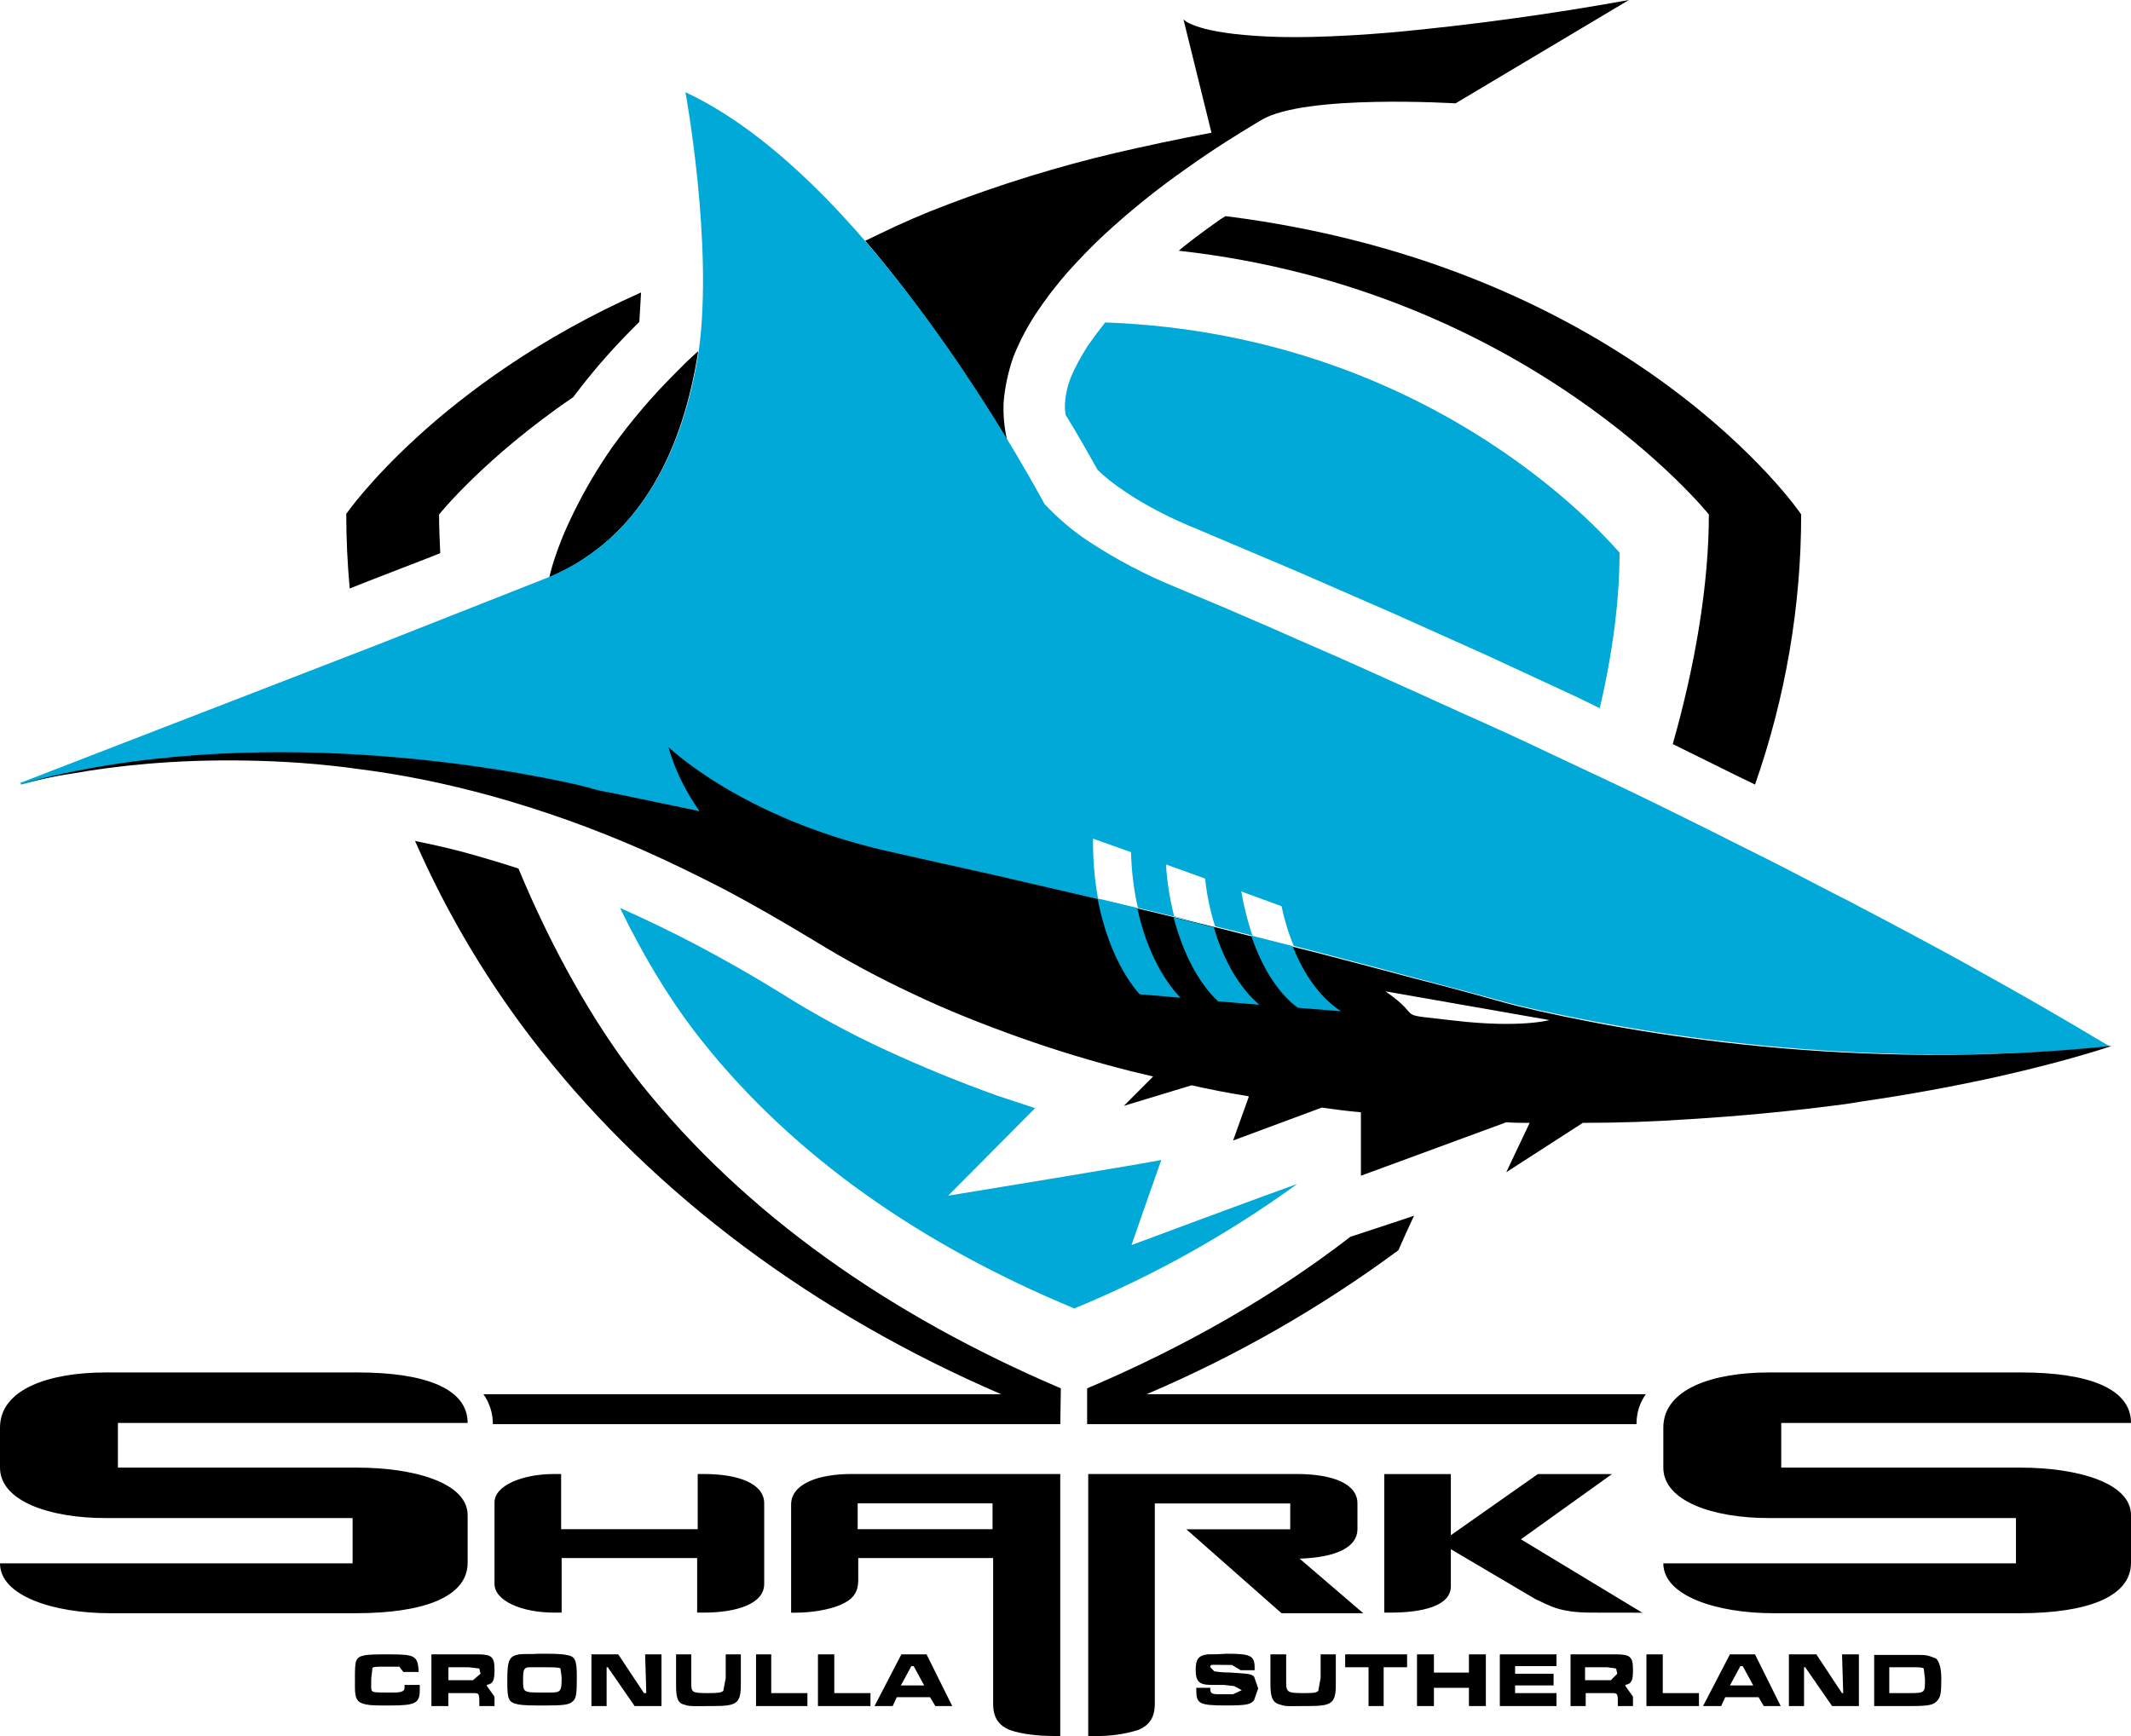
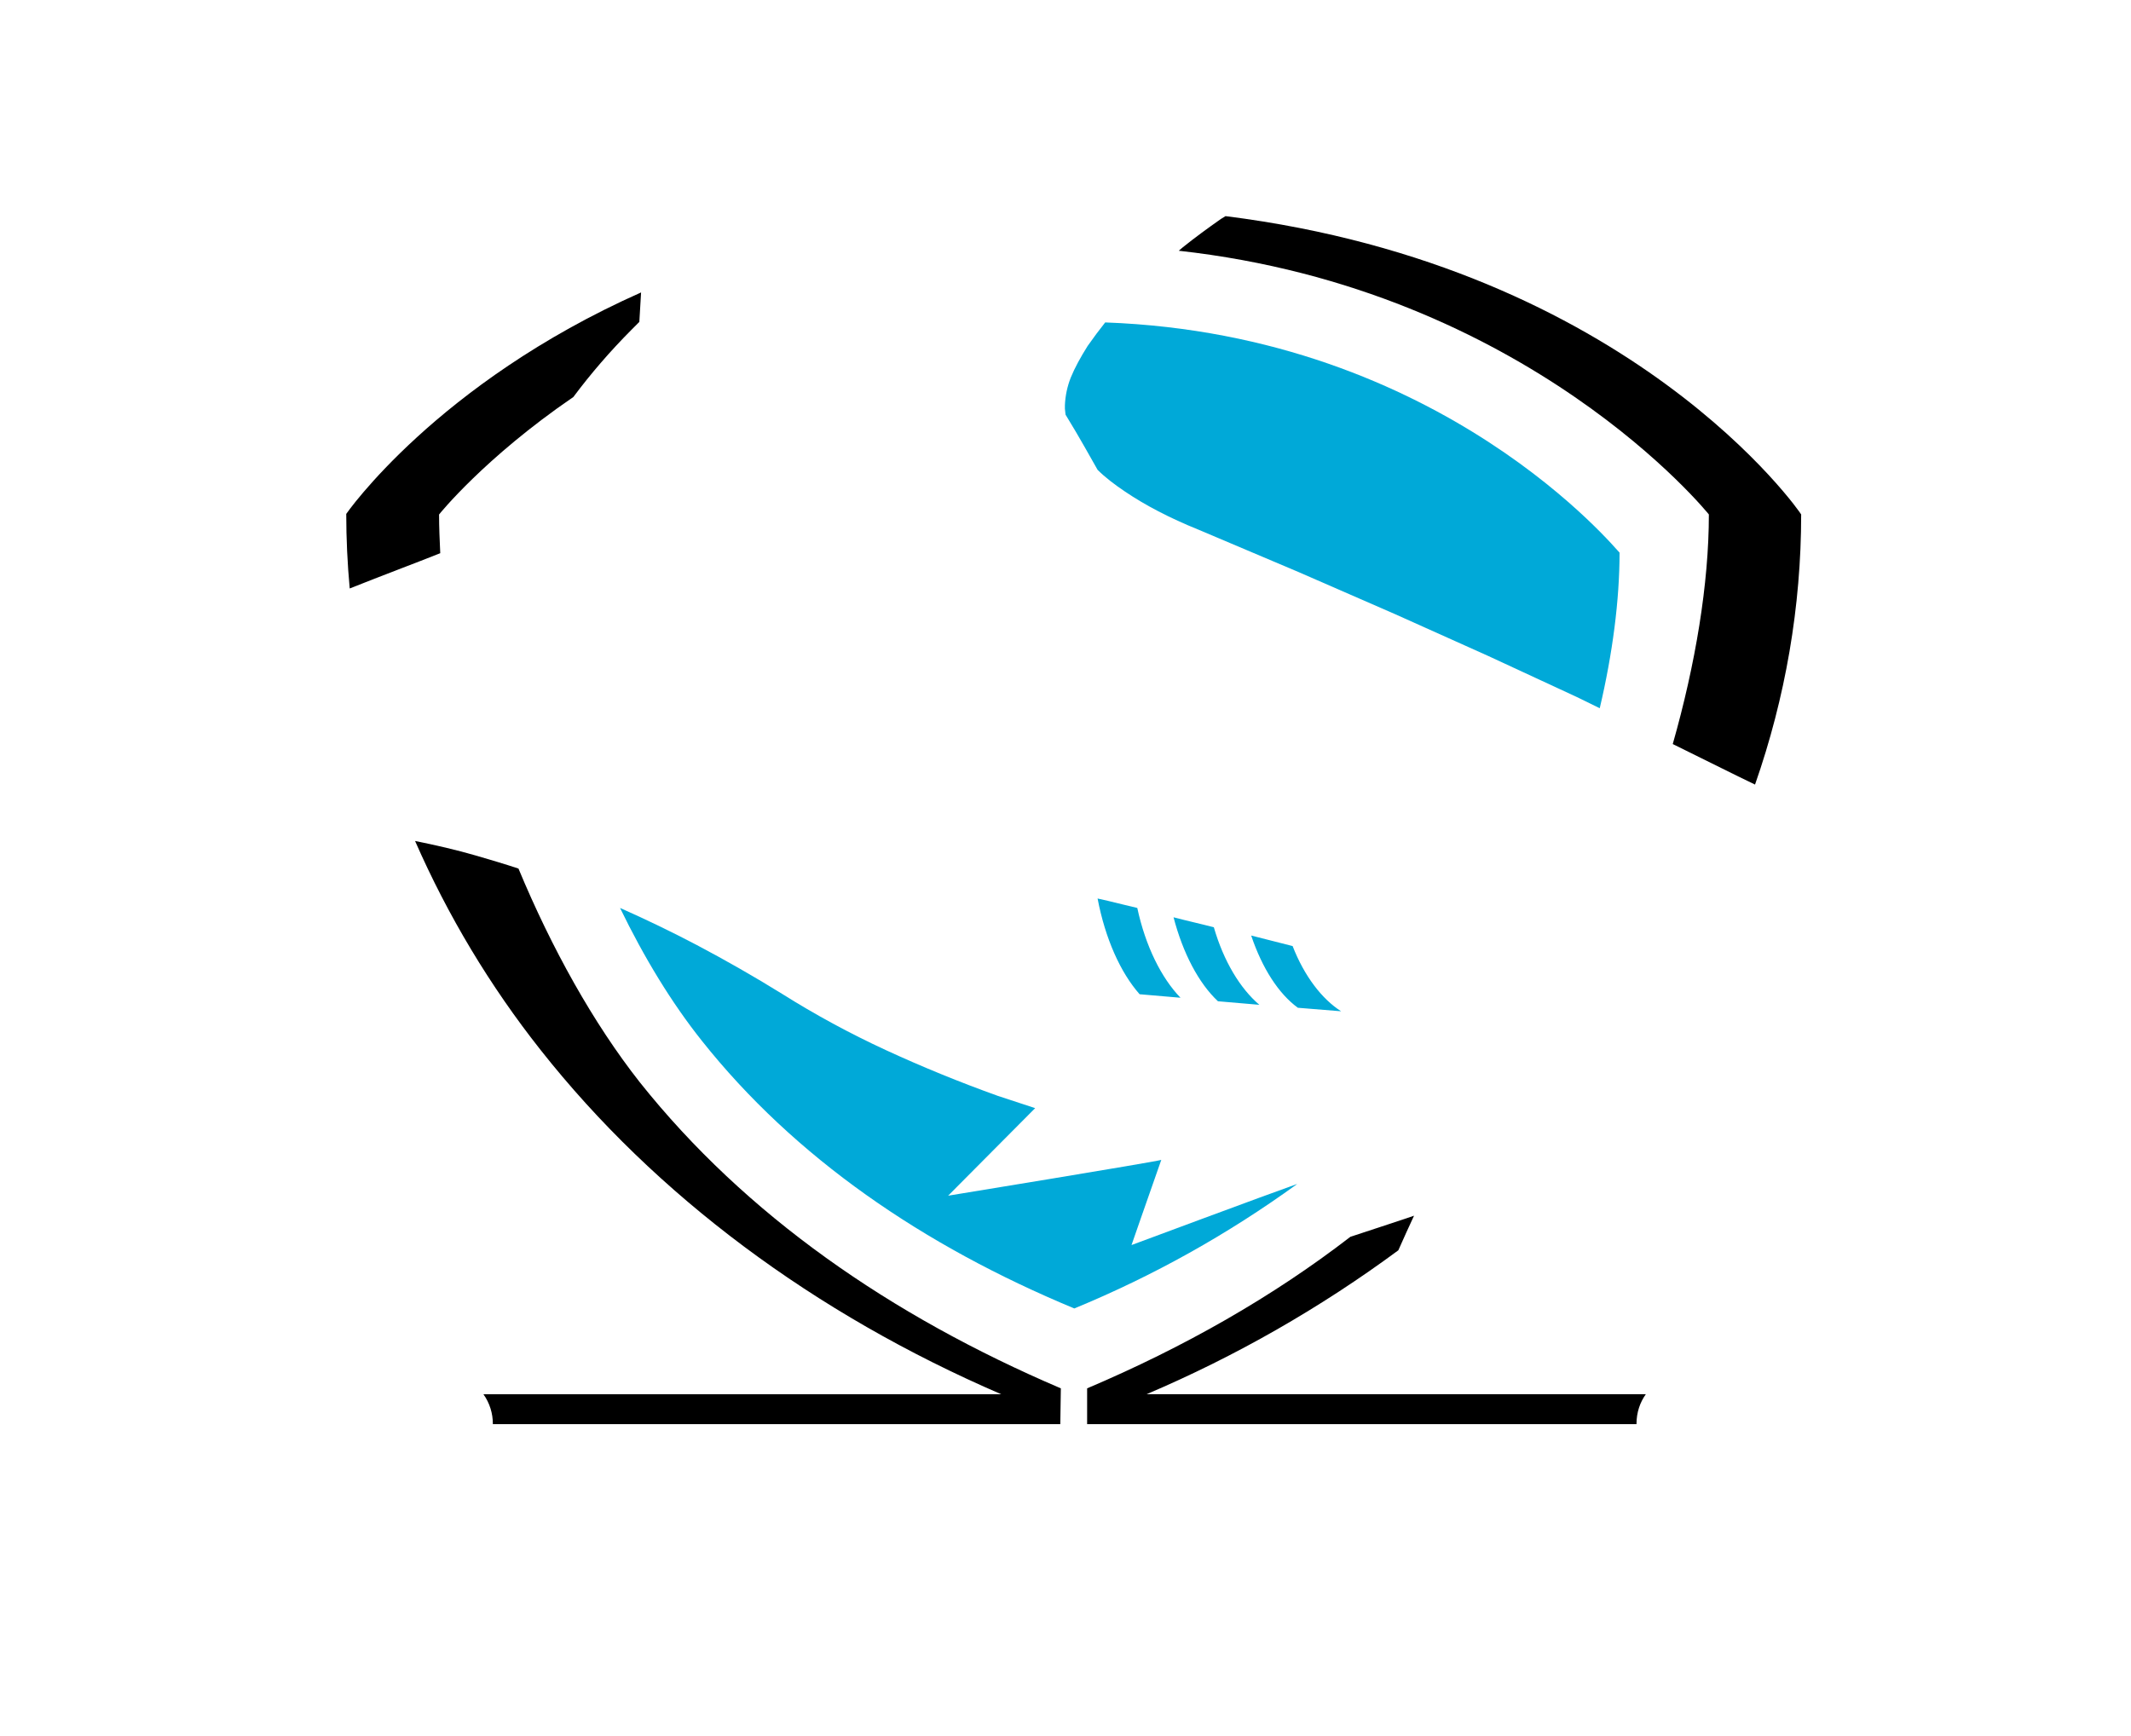
<svg xmlns="http://www.w3.org/2000/svg" width="54" height="44" viewBox="0 0 54 44" fill="none">
  <path d="M11.126 13.04C11.126 13.04 12.265 11.611 14.529 10.062C14.973 9.467 15.461 8.902 15.994 8.366L16.201 8.158L16.245 7.412C11.053 9.721 8.774 13.025 8.774 13.025C8.774 13.649 8.804 14.289 8.862 14.915C9.72 14.572 10.52 14.275 11.156 14.021C11.141 13.694 11.126 13.366 11.126 13.039V13.04ZM26.882 35.188C22.561 33.342 18.893 30.796 16.214 27.432C15.032 25.929 13.981 24.039 13.138 22.014C12.782 21.896 12.428 21.792 12.073 21.688C11.556 21.538 11.037 21.419 10.518 21.315C11.349 23.211 12.418 24.992 13.7 26.613C16.614 30.305 20.639 33.297 25.373 35.338H12.251C12.408 35.559 12.491 35.824 12.489 36.095H26.868M35.434 31.689C35.566 31.392 35.7 31.093 35.832 30.812C35.715 30.856 34.989 31.093 34.219 31.347C32.252 32.866 30.004 34.145 27.548 35.188V36.095H41.469C41.469 35.797 41.558 35.544 41.706 35.336H29.056C31.316 34.374 33.456 33.15 35.434 31.689V31.689ZM31.055 5.478L30.936 5.551C30.596 5.79 30.27 6.029 29.975 6.266L29.87 6.355C38.733 7.338 43.303 13.039 43.303 13.039C43.303 14.796 42.964 16.835 42.388 18.858L44.044 19.677L44.473 19.885C45.243 17.683 45.642 15.376 45.642 13.039C45.657 13.039 41.367 6.773 31.055 5.478V5.478Z" fill="black" />
  <path d="M28.006 8.172C27.852 8.366 27.704 8.564 27.562 8.767C27.384 9.05 27.236 9.318 27.133 9.571C27.045 9.794 26.995 10.03 26.985 10.27V10.359L27.001 10.509C27.384 11.133 27.65 11.626 27.813 11.908C28.006 12.101 28.242 12.28 28.508 12.459C29.012 12.8 29.634 13.128 30.373 13.426L32.904 14.498L35.359 15.569L37.711 16.625L39.959 17.667L40.538 17.95C40.863 16.567 41.04 15.211 41.04 14.006C41.024 14.021 36.587 8.484 28.006 8.172V8.172ZM28.673 31.556C28.673 31.556 29.102 30.32 29.427 29.398C29.219 29.457 24.026 30.305 24.026 30.305L26.231 28.086C25.921 27.983 25.595 27.879 25.285 27.775C24.321 27.429 23.373 27.042 22.443 26.613C21.536 26.194 20.657 25.717 19.811 25.185C19.105 24.748 18.384 24.336 17.651 23.949C17.015 23.615 16.368 23.303 15.712 23.012C16.318 24.262 17.013 25.409 17.783 26.376C20.135 29.338 23.39 31.571 27.223 33.163C29.223 32.339 31.12 31.279 32.873 30.007C32.193 30.245 28.673 31.556 28.673 31.556V31.556Z" fill="#00A9D8" />
-   <path d="M9.025 40.887H2.781C1.375 40.887 0 40.456 0 39.623H8.935V38.475H2.662C1.257 38.475 0 38.045 0 37.197V36.184C0 35.201 1.257 34.785 2.678 34.785H9.069C10.727 34.785 11.85 35.172 11.85 36.065H2.988V37.197H9.053C10.459 37.197 11.85 37.569 11.85 38.402V39.608C11.85 40.486 10.71 40.887 9.025 40.887V40.887ZM17.829 40.872H17.666V39.489H14.232V40.872H14.04C13.226 40.872 12.531 40.575 12.531 40.144V38.074C12.531 37.658 13.226 37.359 14.04 37.359H14.219V38.758H17.68V37.359H17.829C18.744 37.359 19.365 37.614 19.365 38.103V40.144C19.365 40.649 18.671 40.872 17.829 40.872V40.872ZM32.474 40.887L30.062 38.76H32.695V38.105H29.263V43.18C29.263 43.522 29.131 43.731 28.834 43.849C28.479 43.957 28.109 44.008 27.739 43.999H27.576V37.359H32.858C33.791 37.359 34.398 37.614 34.398 38.103V38.758C34.398 39.205 33.88 39.473 32.932 39.504L34.545 40.887M40.329 40.872C39.486 40.872 39.249 40.679 38.91 40.531L36.765 39.265V40.203C36.765 40.708 36.039 40.872 35.225 40.872H35.078V37.361H36.765V38.91L38.969 37.361H40.848L38.54 39.014L41.616 40.874M51.19 40.887H44.93C43.524 40.887 42.149 40.456 42.149 39.623H51.085V38.475H44.813C43.407 38.475 42.149 38.045 42.149 37.197V36.184C42.149 35.201 43.407 34.785 44.826 34.785H51.218C52.876 34.785 54 35.172 54 36.065H45.137V37.197H51.204C52.609 37.197 54 37.569 54 38.402V39.608C54 40.486 52.859 40.887 51.189 40.887H51.19ZM21.734 38.103H25.151V38.758H21.734V38.105V38.103ZM21.571 37.359C20.757 37.359 20.047 37.598 20.047 38.134V40.874H20.15C20.579 40.874 21.008 40.797 21.29 40.679C21.6 40.545 21.748 40.381 21.748 40.039V39.489H25.166V43.18C25.166 43.522 25.298 43.731 25.595 43.849C25.89 43.953 26.305 43.999 26.706 43.999H26.867V37.359M25.52 11.149C25.447 10.837 25.418 10.517 25.432 10.197C25.463 9.809 25.551 9.407 25.683 9.035C25.831 8.663 26.024 8.291 26.261 7.933C26.497 7.576 26.763 7.233 27.059 6.892C27.355 6.565 27.667 6.237 28.006 5.925C28.655 5.328 29.342 4.776 30.063 4.272C30.728 3.796 31.394 3.379 31.971 3.037C33.082 2.382 36.883 2.62 36.883 2.62L41.277 0C39.297 0.359 37.303 0.632 35.3 0.819C33.733 0.952 32.607 0.967 31.808 0.908C30.226 0.804 29.989 0.491 29.989 0.491L30.699 3.364C29.826 3.528 28.997 3.707 28.229 3.885C26.802 4.224 25.398 4.657 24.026 5.179C23.391 5.418 22.814 5.671 22.266 5.939L21.926 6.102C23.419 7.859 24.693 9.779 25.52 11.149ZM17.693 8.9C17.471 9.095 17.279 9.287 17.088 9.482C16.516 10.053 15.992 10.67 15.519 11.326C15.152 11.851 14.825 12.404 14.543 12.979C14.069 13.931 13.935 14.571 13.92 14.631C16.303 13.617 17.323 11.296 17.693 8.899V8.9Z" fill="black" />
-   <path d="M51.795 25.542C51.233 25.215 50.539 24.827 49.711 24.366C48.896 23.92 47.95 23.413 46.869 22.848C46.337 22.58 45.774 22.282 45.197 21.985C44.619 21.686 43.999 21.388 43.363 21.062C42.727 20.75 42.076 20.422 41.396 20.095C40.714 19.767 40.005 19.44 39.281 19.097C38.541 18.744 37.795 18.402 37.045 18.071C36.291 17.729 35.508 17.37 34.708 17.014C33.924 16.656 33.11 16.314 32.281 15.942C31.446 15.577 30.608 15.22 29.767 14.871C29.023 14.566 28.31 14.192 27.637 13.754C27.207 13.477 26.814 13.146 26.467 12.771C25.787 11.521 21.807 4.406 17.369 2.337C17.369 2.337 18.078 6.177 17.708 8.886C17.339 11.297 16.303 13.605 13.935 14.617L9.559 16.343L0.519 19.841L0.534 19.887C6.482 18.264 12.991 19.528 14.634 19.902L14.988 19.991L15.019 20.006C15.195 20.05 15.387 20.095 15.58 20.124C16.704 20.347 17.813 20.571 18.88 20.808C19.975 21.031 21.04 21.27 22.075 21.494C23.124 21.731 24.147 21.954 25.152 22.178C26.07 22.386 26.957 22.596 27.83 22.804C27.738 22.308 27.694 21.804 27.698 21.299V21.255L28.659 21.598C28.674 22.087 28.732 22.565 28.835 23.012L28.096 22.833C28.91 23.027 29.694 23.22 30.463 23.399C30.227 23.338 29.99 23.28 29.753 23.22C29.643 22.791 29.574 22.352 29.546 21.91L30.538 22.267C30.582 22.7 30.67 23.101 30.789 23.473L30.892 23.503C31.277 23.592 31.647 23.696 32.032 23.785L31.735 23.711C31.614 23.347 31.52 22.973 31.455 22.594L32.474 22.968C32.55 23.324 32.653 23.667 32.786 23.978L32.446 23.89C32.802 23.979 33.156 24.068 33.495 24.158C34.34 24.38 35.138 24.59 35.908 24.798C36.692 25.006 37.432 25.199 38.128 25.393L38.467 25.482C41.441 26.182 47.034 27.151 53.498 26.523C53.484 26.554 52.937 26.197 51.797 25.542H51.795Z" fill="#00A9D8" />
-   <path d="M36.868 25.869C35.21 25.677 36.158 25.854 35.108 25.126L39.264 25.854C39.264 25.854 38.525 26.062 36.868 25.869ZM38.45 25.498L38.111 25.409C37.374 25.201 36.634 25.002 35.891 24.812C35.122 24.604 34.309 24.396 33.465 24.172C32.622 23.964 31.764 23.741 30.862 23.517C29.958 23.295 29.042 23.072 28.079 22.848C27.133 22.625 26.156 22.401 25.136 22.164C24.249 21.97 23.331 21.762 22.399 21.552C18.76 20.705 16.94 18.935 16.94 18.935C17.116 19.573 17.412 20.108 17.724 20.557C17.013 20.407 16.289 20.259 15.563 20.108L15.253 20.05L15.002 19.989L14.971 19.975L14.617 19.887C12.974 19.513 6.464 18.249 0.517 19.871C0.814 19.796 1.257 19.692 1.848 19.603C2.929 19.409 4.438 19.245 6.228 19.276C7.13 19.291 8.107 19.351 9.143 19.499C10.193 19.633 11.303 19.856 12.486 20.183C13.778 20.545 15.044 20.997 16.274 21.538C16.954 21.837 17.649 22.178 18.373 22.55C19.1 22.937 19.853 23.369 20.638 23.845C21.437 24.336 22.266 24.783 23.124 25.185C23.996 25.602 24.9 25.958 25.817 26.287C26.75 26.619 27.698 26.907 28.657 27.149L29.22 27.284L28.479 28.028L30.195 27.507C30.655 27.611 31.113 27.7 31.586 27.775L31.647 27.79L31.247 28.906L33.495 28.072C33.821 28.118 34.146 28.162 34.486 28.191V29.799L38.17 28.444C38.362 28.459 38.555 28.459 38.762 28.459L38.169 29.71L40.109 28.459C41.011 28.459 41.899 28.429 42.74 28.37C44.087 28.29 45.429 28.161 46.766 27.983L47.239 27.908C48.381 27.742 49.516 27.534 50.642 27.284C52.491 26.867 53.512 26.509 53.512 26.509C47.017 27.18 41.425 26.212 38.45 25.498V25.498Z" fill="black" />
  <path d="M32.888 25.542L33.984 25.631C33.495 25.319 33.051 24.738 32.755 23.978C32.405 23.887 32.055 23.798 31.705 23.711C31.986 24.544 32.4 25.185 32.888 25.542V25.542ZM29.914 25.288C29.427 24.783 29.027 23.979 28.819 23.012C28.568 22.951 28.317 22.893 28.079 22.833L27.813 22.773C28.006 23.785 28.391 24.648 28.878 25.199M30.862 25.377L31.912 25.467C31.425 25.051 31.009 24.365 30.759 23.502C30.418 23.413 30.078 23.338 29.738 23.249C29.975 24.157 30.374 24.918 30.863 25.377H30.862Z" fill="#00A9D8" />
-   <path d="M9.898 41.93C9.527 41.93 9.335 41.93 9.216 41.96C9.009 42.005 8.994 42.093 8.994 42.511V42.764C8.994 43.061 9.055 43.15 9.26 43.196C9.394 43.226 9.513 43.226 9.883 43.226C10.534 43.226 10.637 43.165 10.637 42.837V42.704H10.252V42.764C10.252 42.853 10.207 42.897 9.986 42.897H9.793C9.572 42.897 9.469 42.897 9.438 42.866C9.393 42.837 9.408 42.749 9.408 42.54L9.438 42.273C9.469 42.242 9.542 42.242 9.793 42.242H10.118L10.222 42.377H10.607V42.315C10.576 41.974 10.503 41.93 9.898 41.93ZM10.932 41.93V43.24H11.361V42.912H11.984C12.131 42.912 12.146 42.912 12.146 43.136V43.24H12.531V43.001L12.338 42.733V42.703C12.501 42.674 12.531 42.585 12.531 42.317C12.531 41.989 12.455 41.93 12.102 41.93H10.932ZM13.152 41.93C12.901 41.976 12.855 42.078 12.855 42.585V42.645C12.855 43.061 12.886 43.15 13.122 43.196C13.271 43.226 13.493 43.226 13.803 43.226C14.261 43.226 14.424 43.211 14.514 43.12C14.602 43.045 14.617 42.941 14.617 42.496C14.617 42.064 14.571 41.976 14.351 41.945C14.217 41.914 13.981 41.914 13.669 41.914C13.403 41.93 13.271 41.914 13.152 41.93V41.93ZM14.987 41.93V43.24H15.372V42.257H15.402L16.082 43.24H16.762V41.93H16.348L16.377 42.912H16.318L15.667 41.93H14.987V41.93ZM17.132 41.93V42.689C17.132 43.032 17.162 43.165 17.354 43.209C17.486 43.255 17.576 43.24 18.064 43.24C18.67 43.24 18.773 43.18 18.773 42.689V41.93H18.39V42.527L18.329 42.853C18.287 42.899 18.197 42.912 17.946 42.912C17.53 42.912 17.517 42.897 17.517 42.645V41.93H17.132V41.93ZM19.158 41.93V43.24H20.46V42.912H19.543V41.93H19.158ZM20.727 41.93V43.24H22.058V42.912H21.141V41.93H20.727V41.93ZM22.841 41.93L22.161 43.24H22.621L22.724 43.016H23.567L23.701 43.24H24.13L23.479 41.93H22.843H22.841ZM30.596 41.93C30.374 41.96 30.299 42.049 30.299 42.317C30.299 42.6 30.374 42.704 30.684 42.704H31.009L31.276 42.735L31.467 42.837L31.245 42.941H30.891C30.684 42.941 30.669 42.911 30.669 42.778H30.314V42.839C30.314 43.18 30.387 43.225 31.069 43.225C31.632 43.225 31.689 43.194 31.779 43.091L31.883 42.793L31.779 42.496C31.705 42.421 31.63 42.421 31.157 42.39C30.906 42.39 30.816 42.361 30.772 42.361L30.669 42.257C30.669 42.169 30.699 42.198 31.025 42.198H31.216L31.439 42.332H31.793V42.271C31.793 41.959 31.689 41.914 31.084 41.914C30.922 41.926 30.759 41.931 30.596 41.93V41.93ZM32.193 41.93V42.689C32.193 43.032 32.252 43.165 32.459 43.209C32.592 43.255 32.651 43.24 33.139 43.24C33.746 43.24 33.85 43.18 33.85 42.689V41.93H33.465V42.527L33.406 42.853C33.361 42.899 33.317 42.912 33.051 42.912C32.637 42.912 32.592 42.897 32.592 42.645V41.93H32.193V41.93ZM34.087 41.93V42.257H34.679V43.24H35.062V42.257H35.656V41.93H34.087ZM35.907 41.93V43.24H36.336V42.778H37.223V43.24H37.652V41.93H37.223V42.392H36.336V41.93H35.907ZM38.006 41.93V43.24H39.442V42.912H38.393V42.718H39.368V42.421H38.393V42.228H39.442V41.93H38.008H38.006ZM39.798 41.93V43.24H40.182V42.912H40.833C40.98 42.912 40.996 42.912 40.996 43.136V43.24H41.38V43.001L41.189 42.733V42.703C41.352 42.674 41.38 42.585 41.38 42.317C41.38 41.989 41.306 41.93 40.952 41.93H39.797H39.798ZM41.721 41.93V43.24H43.052V42.912H42.135V41.93H41.721ZM43.836 41.93L43.156 43.24H43.615L43.717 43.016H44.562L44.694 43.24H45.123L44.473 41.93H43.836ZM45.331 41.93V43.24H45.715V42.257H45.745L46.425 43.24H47.105V41.93H46.678L46.707 42.912H46.676L46.027 41.93H45.331V41.93ZM47.492 41.93V43.24H48.438C48.881 43.24 49.001 43.209 49.089 43.105C49.177 43.016 49.193 42.897 49.193 42.554C49.193 42.286 49.147 42.123 49.059 42.034L48.896 41.974C48.777 41.944 48.792 41.944 48.438 41.944H47.49V41.93H47.492ZM23.094 42.228H23.153L23.419 42.718H22.828L23.094 42.228V42.228ZM44.104 42.228H44.161L44.428 42.718H43.836L44.102 42.228H44.104ZM11.361 42.257H11.879L12.146 42.288L12.177 42.421L11.984 42.585H11.363V42.257H11.361ZM13.389 42.257H13.744C14.01 42.257 14.173 42.257 14.202 42.288L14.232 42.51C14.232 42.853 14.217 42.897 13.966 42.897H13.684C13.271 42.897 13.255 42.882 13.255 42.6V42.569C13.255 42.332 13.271 42.273 13.389 42.257V42.257ZM40.182 42.257H40.729L40.952 42.288L40.982 42.421L40.819 42.585H40.166V42.257H40.182V42.257ZM47.875 42.257H48.423C48.645 42.257 48.704 42.257 48.748 42.288L48.779 42.556C48.779 42.882 48.794 42.912 48.423 42.912H47.875V42.257Z" fill="black" />
</svg>